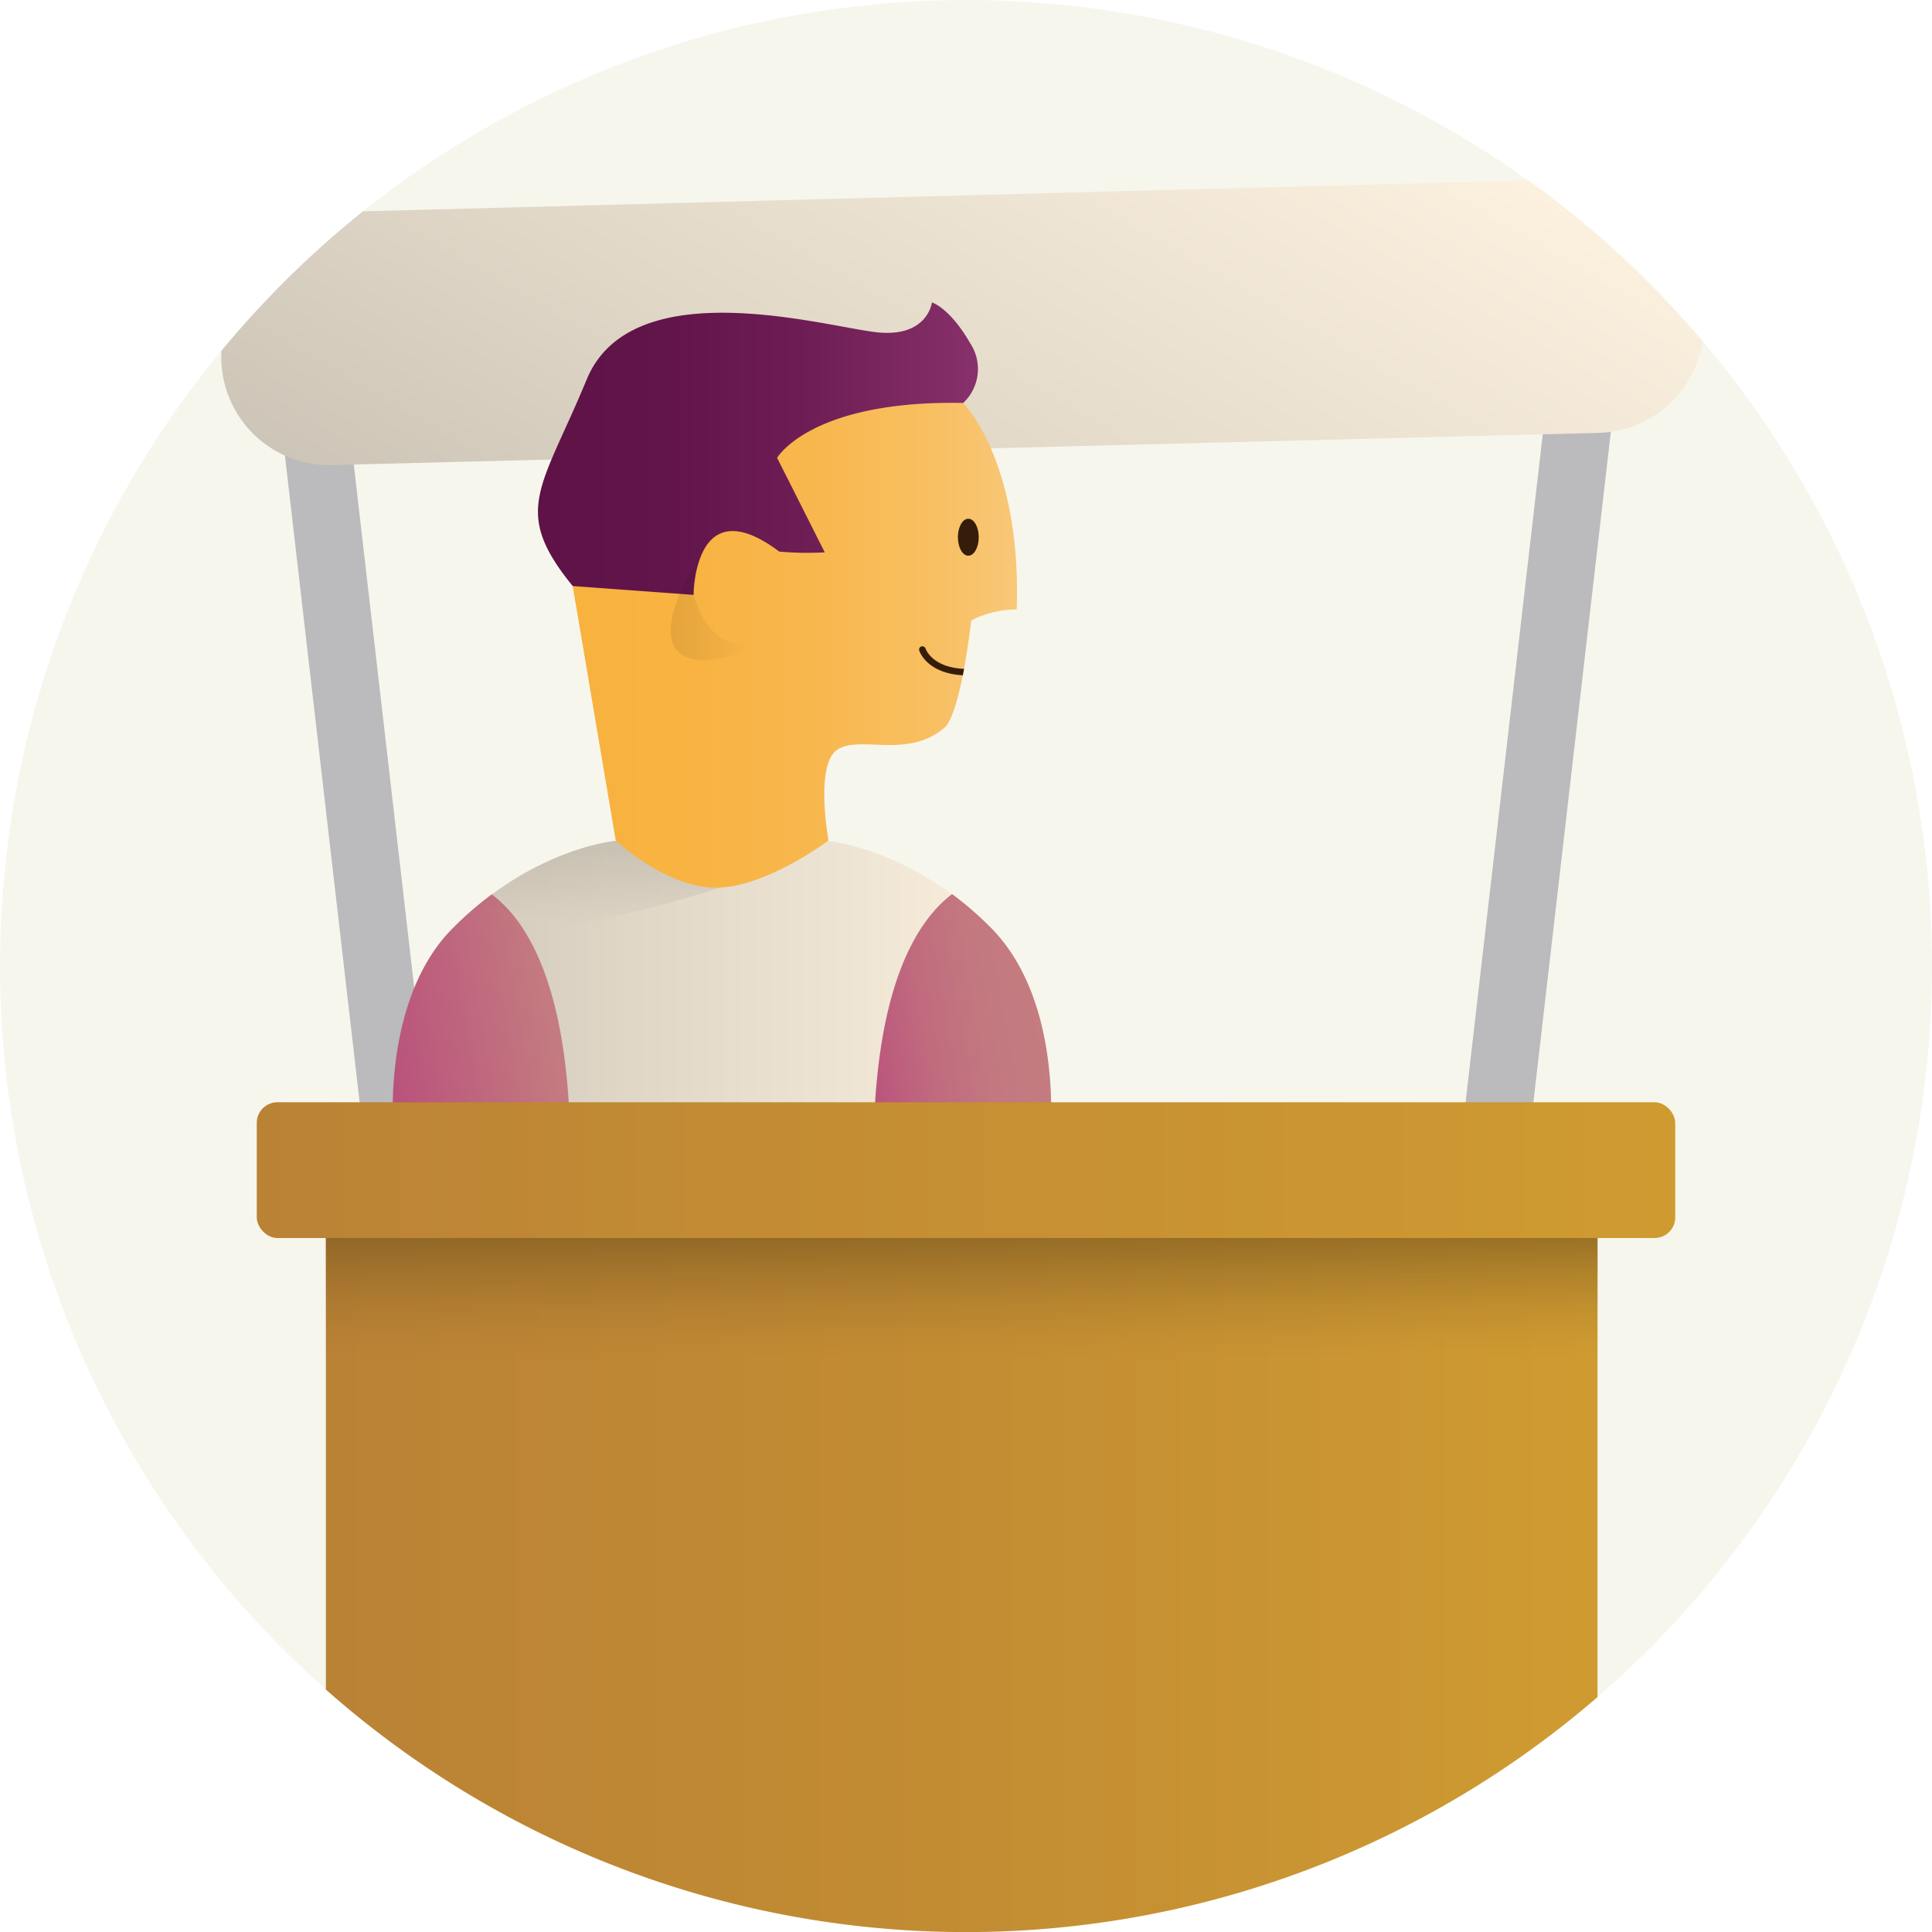
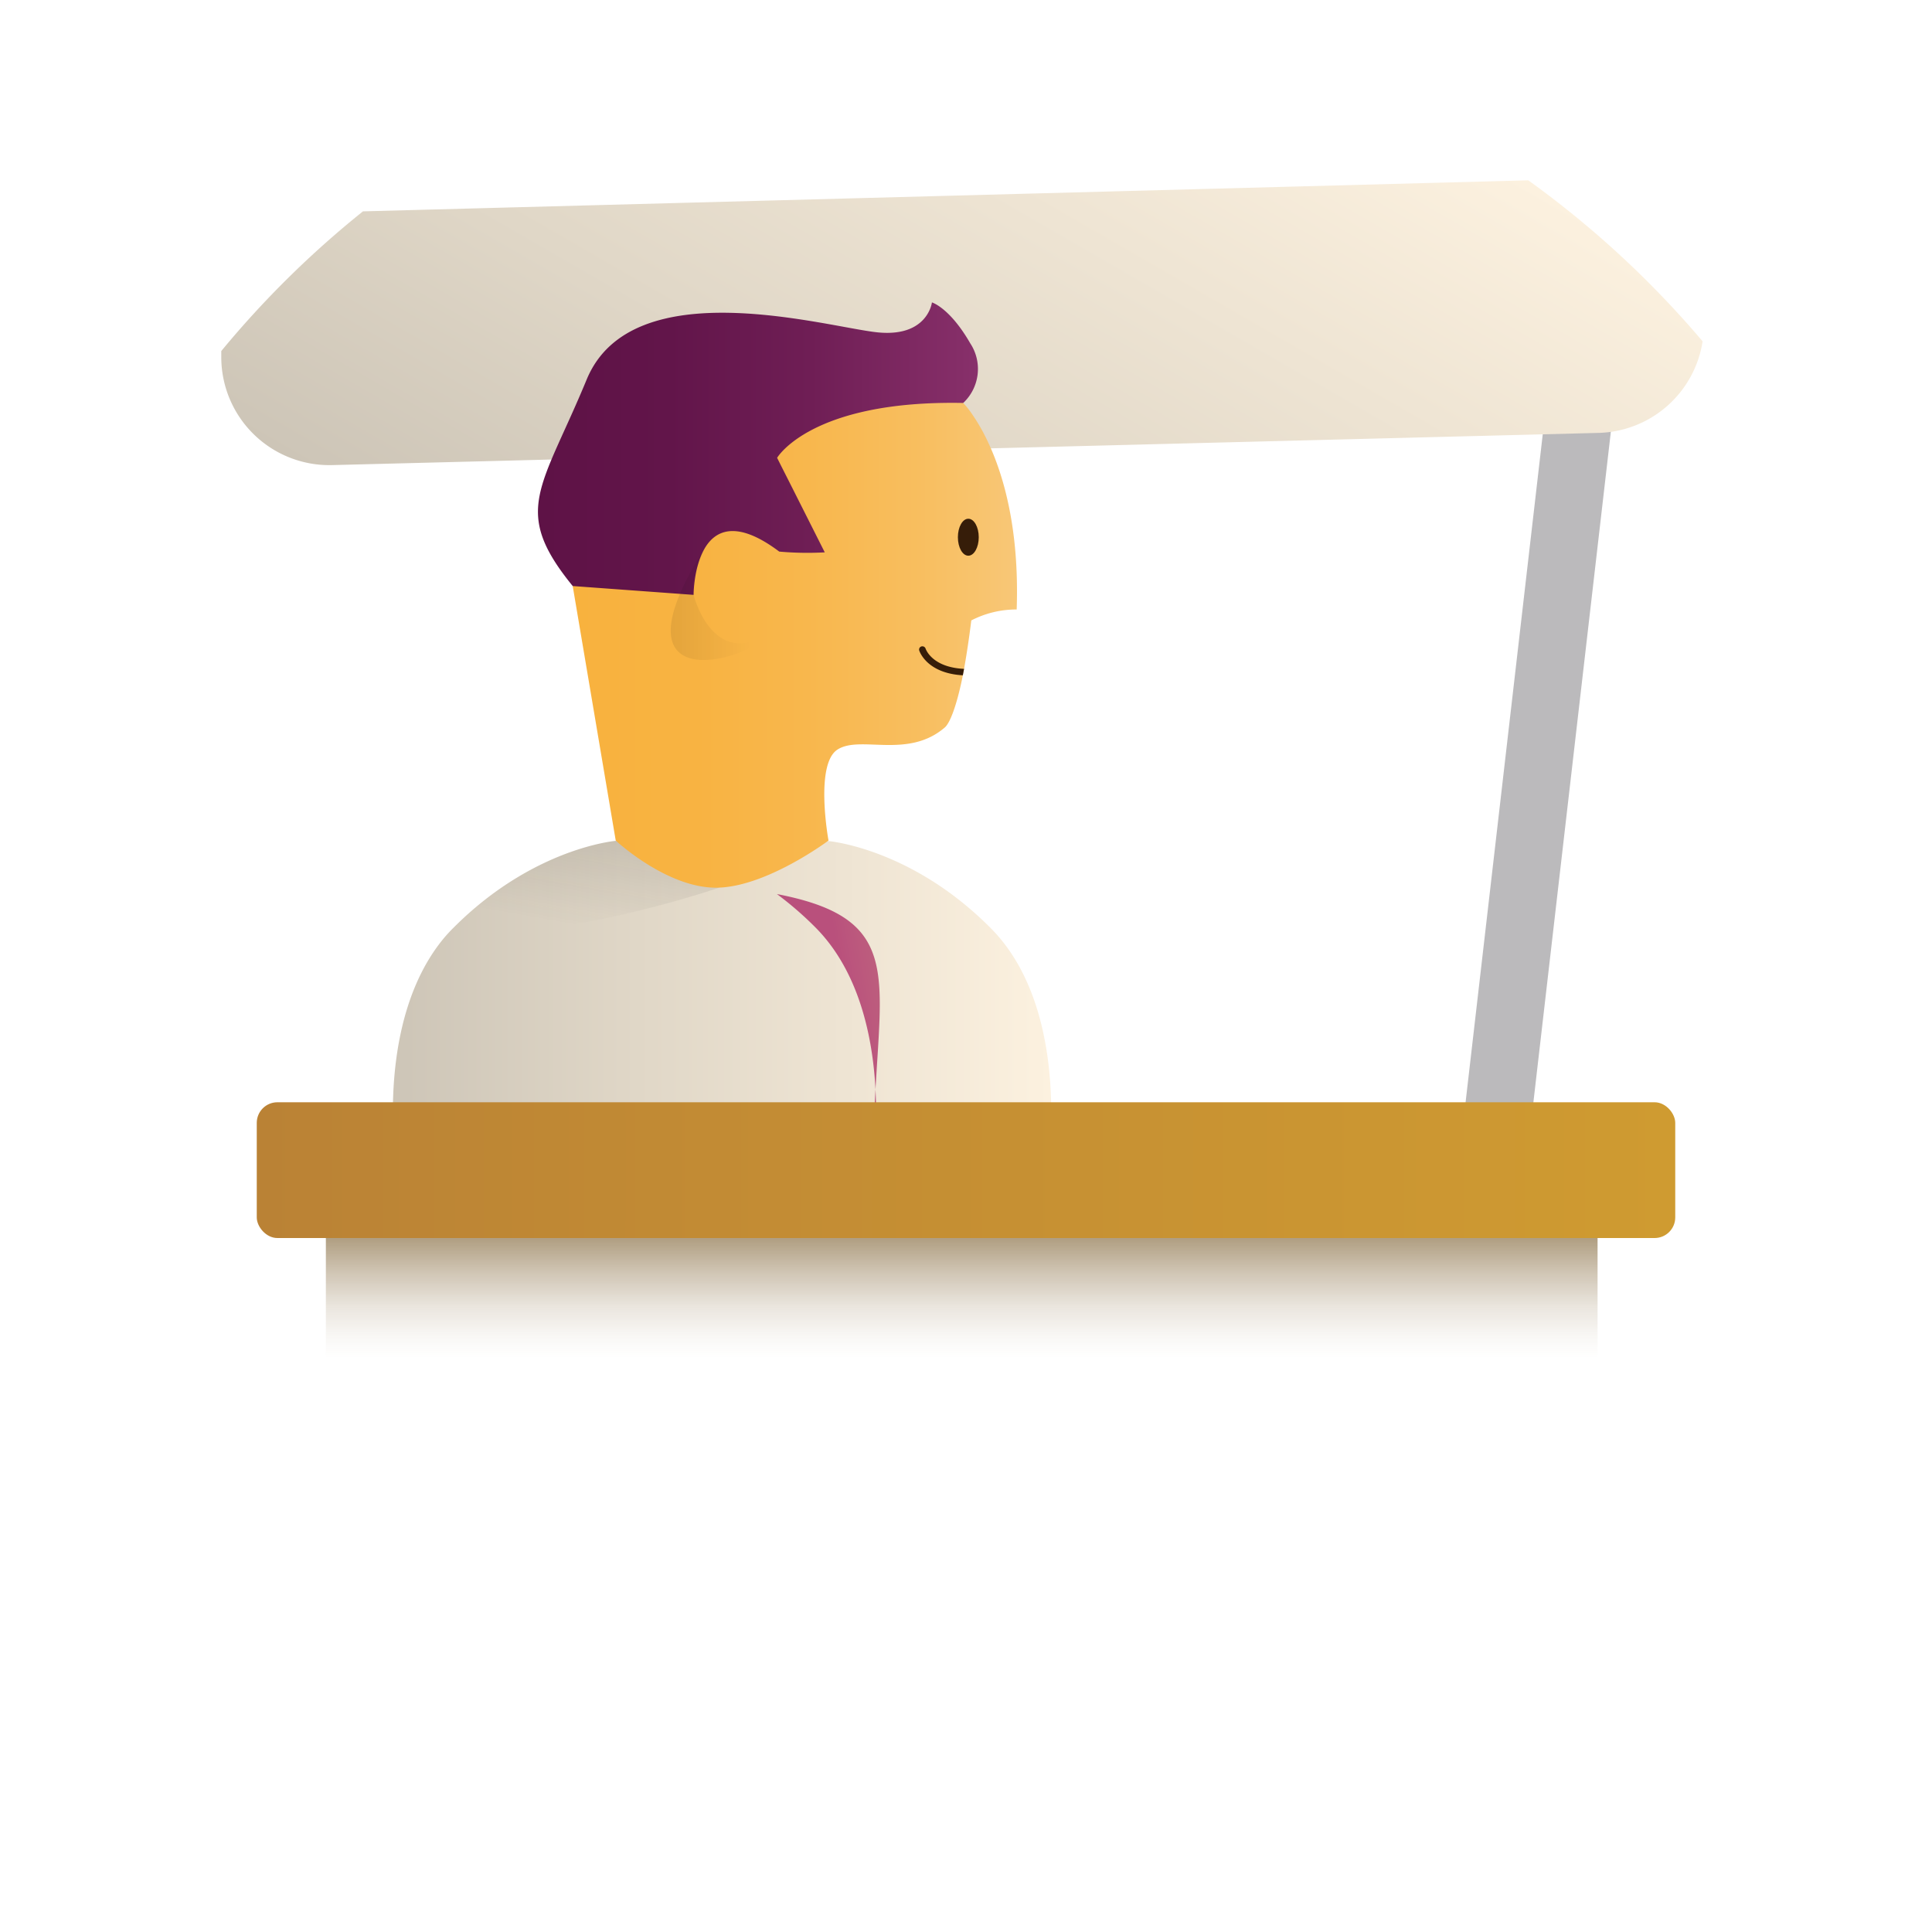
<svg xmlns="http://www.w3.org/2000/svg" xmlns:xlink="http://www.w3.org/1999/xlink" viewBox="0 0 300 300">
  <defs>
    <style>.cls-1{isolation:isolate;}.cls-2{fill:#f7f6ed;}.cls-3{fill:#bbbabc;}.cls-4{fill:url(#Sfumatura_senza_nome_102);}.cls-5{fill:url(#Sfumatura_senza_nome_102-2);}.cls-6{fill:url(#Sfumatura_senza_nome_588);}.cls-7{fill:url(#Sfumatura_senza_nome_51);}.cls-8{mix-blend-mode:multiply;opacity:0.12;fill:url(#Sfumatura_senza_nome_50);}.cls-9{fill:url(#Sfumatura_senza_nome_256);}.cls-10{fill:url(#Sfumatura_senza_nome_2246);}.cls-11{fill:#361d09;}.cls-12{opacity:0.08;fill:url(#Sfumatura_senza_nome_2201);}.cls-13{fill:url(#Sfumatura_senza_nome_90);}.cls-14{opacity:0.7;fill:url(#Sfumatura_senza_nome_101);}.cls-15{fill:url(#Sfumatura_senza_nome_88);}</style>
    <linearGradient id="Sfumatura_senza_nome_102" x1="116.19" y1="112.33" x2="182.98" y2="-3.35" gradientUnits="userSpaceOnUse">
      <stop offset="0" stop-color="#cdc5b7" />
      <stop offset="0.37" stop-color="#e0d7c7" />
      <stop offset="1" stop-color="#fcf1df" />
    </linearGradient>
    <linearGradient id="Sfumatura_senza_nome_102-2" x1="61.01" y1="155.07" x2="163.23" y2="155.07" xlink:href="#Sfumatura_senza_nome_102" />
    <linearGradient id="Sfumatura_senza_nome_588" x1="58.52" y1="163.45" x2="86.71" y2="158.48" gradientUnits="userSpaceOnUse">
      <stop offset="0" stop-color="#b9507c" />
      <stop offset="1" stop-color="#c47c80" />
    </linearGradient>
    <linearGradient id="Sfumatura_senza_nome_51" x1="81.32" y1="163.21" x2="52.41" y2="158.11" gradientTransform="matrix(-1, 0, 0, 1, 214.06, 0)" gradientUnits="userSpaceOnUse">
      <stop offset="0" stop-color="#b9507c" />
      <stop offset="0.08" stop-color="#bb567d" />
      <stop offset="0.39" stop-color="#c06b7e" />
      <stop offset="0.7" stop-color="#c37880" />
      <stop offset="1" stop-color="#c47c80" />
    </linearGradient>
    <linearGradient id="Sfumatura_senza_nome_50" x1="92.4" y1="129.56" x2="88.9" y2="149.39" gradientUnits="userSpaceOnUse">
      <stop offset="0" stop-color="#1d1d1b" />
      <stop offset="0.02" stop-color="#1d1d1b" stop-opacity="0.98" />
      <stop offset="0.72" stop-color="#1d1d1b" stop-opacity="0" />
    </linearGradient>
    <linearGradient id="Sfumatura_senza_nome_256" x1="83.53" y1="74.5" x2="151.85" y2="74.5" gradientUnits="userSpaceOnUse">
      <stop offset="0" stop-color="#5e1246" />
      <stop offset="0.3" stop-color="#62154a" />
      <stop offset="0.62" stop-color="#6f1e55" />
      <stop offset="0.96" stop-color="#852e68" />
      <stop offset="1" stop-color="#88306b" />
    </linearGradient>
    <linearGradient id="Sfumatura_senza_nome_2246" x1="88.93" y1="100.2" x2="157.92" y2="100.2" gradientUnits="userSpaceOnUse">
      <stop offset="0" stop-color="#f8b23e" />
      <stop offset="0.28" stop-color="#f8b342" />
      <stop offset="0.53" stop-color="#f8b74d" />
      <stop offset="0.78" stop-color="#f8be5f" />
      <stop offset="1" stop-color="#f8c777" />
    </linearGradient>
    <linearGradient id="Sfumatura_senza_nome_2201" x1="104.18" y1="93.77" x2="119.19" y2="93.77" gradientUnits="userSpaceOnUse">
      <stop offset="0" stop-color="#000003" />
      <stop offset="0.83" stop-color="#000003" stop-opacity="0" />
    </linearGradient>
    <linearGradient id="Sfumatura_senza_nome_90" x1="50.6" y1="243.65" x2="248.06" y2="243.65" gradientUnits="userSpaceOnUse">
      <stop offset="0" stop-color="#ba8235" />
      <stop offset="0.48" stop-color="#c28c33" />
      <stop offset="1" stop-color="#cf9b31" />
    </linearGradient>
    <linearGradient id="Sfumatura_senza_nome_101" x1="149.33" y1="189.22" x2="149.33" y2="210.85" gradientUnits="userSpaceOnUse">
      <stop offset="0" stop-color="#71511d" />
      <stop offset="0.12" stop-color="#71511d" stop-opacity="0.82" />
      <stop offset="0.39" stop-color="#71511d" stop-opacity="0.47" />
      <stop offset="0.63" stop-color="#71511d" stop-opacity="0.21" />
      <stop offset="0.85" stop-color="#71511d" stop-opacity="0.06" />
      <stop offset="1" stop-color="#71511d" stop-opacity="0" />
    </linearGradient>
    <linearGradient id="Sfumatura_senza_nome_88" x1="39.87" y1="181.7" x2="260.13" y2="181.7" gradientUnits="userSpaceOnUse">
      <stop offset="0" stop-color="#ba8235" />
      <stop offset="0.32" stop-color="#c28b34" />
      <stop offset="1" stop-color="#cf9b31" />
    </linearGradient>
  </defs>
  <g class="cls-1">
    <g id="Livello_2" data-name="Livello 2">
-       <circle class="cls-2" cx="150" cy="150" r="150" />
-       <rect class="cls-3" x="48.99" y="43.16" width="10.46" height="136.8" rx="5.23" transform="translate(-12.44 6.96) rotate(-6.59)" />
      <rect class="cls-3" x="171.33" y="106.32" width="136.8" height="10.46" rx="5.23" transform="translate(101.4 336.9) rotate(-83.41)" />
      <path class="cls-4" d="M264.38,53A16.78,16.78,0,0,1,248.2,67.22l-196.64,5a16.78,16.78,0,0,1-17.2-16.78v-.93a150.72,150.72,0,0,1,22-21.69L237.31,28A151.11,151.11,0,0,1,264.38,53Z" />
      <path class="cls-5" d="M162.83,179.61H61.41s-3-21.06,7.38-33.77A22.94,22.94,0,0,1,70.48,144a52.72,52.72,0,0,1,5.93-5.13c10.21-7.56,19.2-8.3,19.2-8.3l9.16,1.21,7.35,1,16.51-2.18s9,.74,19.2,8.3h0a53.56,53.56,0,0,1,5.92,5.13C166.14,156.34,162.83,179.61,162.83,179.61Z" />
-       <path class="cls-6" d="M88.57,179.61H61.37s-3-21.06,7.38-33.77A22.94,22.94,0,0,1,70.44,144a52.72,52.72,0,0,1,5.93-5.13,21.33,21.33,0,0,1,5.17,5.86C85.35,150.86,88.57,161.44,88.57,179.61Z" />
-       <path class="cls-7" d="M135.63,179.61h27.2s3.32-23.27-9.06-35.65a52.72,52.72,0,0,0-5.93-5.13C142.35,143,135.63,153.4,135.63,179.61Z" />
+       <path class="cls-7" d="M135.63,179.61s3.32-23.27-9.06-35.65a52.72,52.72,0,0,0-5.93-5.13C142.35,143,135.63,153.4,135.63,179.61Z" />
      <path class="cls-8" d="M111.68,137.84a164.1,164.1,0,0,1-30.1,6.85c-4.06.54-8.36,1-12.79,1.15A22.94,22.94,0,0,1,70.48,144a52.72,52.72,0,0,1,5.93-5.13c10.21-7.56,19.2-8.3,19.2-8.3l9.16,1.21Z" />
      <path class="cls-9" d="M149.57,62.57a7.24,7.24,0,0,0,1.09-9.26c-3.2-5.56-5.95-6.35-5.95-6.35s-.65,5.43-8.43,4.65S98.16,41.86,91.1,58.93,79.38,79.27,88.93,91s33.81,11,33.81,11S139.35,78.22,139.35,78,149.57,62.57,149.57,62.57Z" />
      <path class="cls-10" d="M151.09,64.52a14.47,14.47,0,0,0-1.52-1.95c-23.67-.46-28.9,8.52-28.9,8.52l.6,1.2,1.18,2.33,5.62,11.15a49.63,49.63,0,0,1-7.07-.12c-13.3-10-13.3,6.72-13.3,6.72L88.93,91l6.68,39.52s7.85,7.32,15.56,7.32,17.48-7.32,17.48-7.32-2.16-11.79,1.37-14.11,10.92,1.52,16.7-3.46c1-.89,2.07-4.43,2.79-8.1.06-.34.13-.68.19-1,.7-3.89,1.12-7.51,1.12-7.51a15.24,15.24,0,0,1,7.05-1.7C158.46,77.67,153.65,68.26,151.09,64.52Z" />
      <ellipse class="cls-11" cx="150.36" cy="83.42" rx="1.62" ry="2.87" />
      <path class="cls-11" d="M149.7,103.86c-.06.32-.13.66-.19,1-5.59-.31-6.72-3.7-6.77-3.84a.51.51,0,0,1,.33-.64.53.53,0,0,1,.65.32C143.76,100.82,144.73,103.63,149.7,103.86Z" />
      <path class="cls-12" d="M107.7,92.37s2.81,11.41,11.49,6.14c-2.81,4.1-25,10.53-9.71-13.47C107.19,90.26,107.52,91.15,107.7,92.37Z" />
-       <path class="cls-13" d="M248.06,187.29v76.23A150,150,0,0,1,50.6,262.35V187.29Z" />
      <rect class="cls-14" x="50.6" y="189.22" width="197.47" height="21.62" />
      <rect class="cls-15" x="39.87" y="171.16" width="220.26" height="21.08" rx="3.2" />
    </g>
  </g>
</svg>